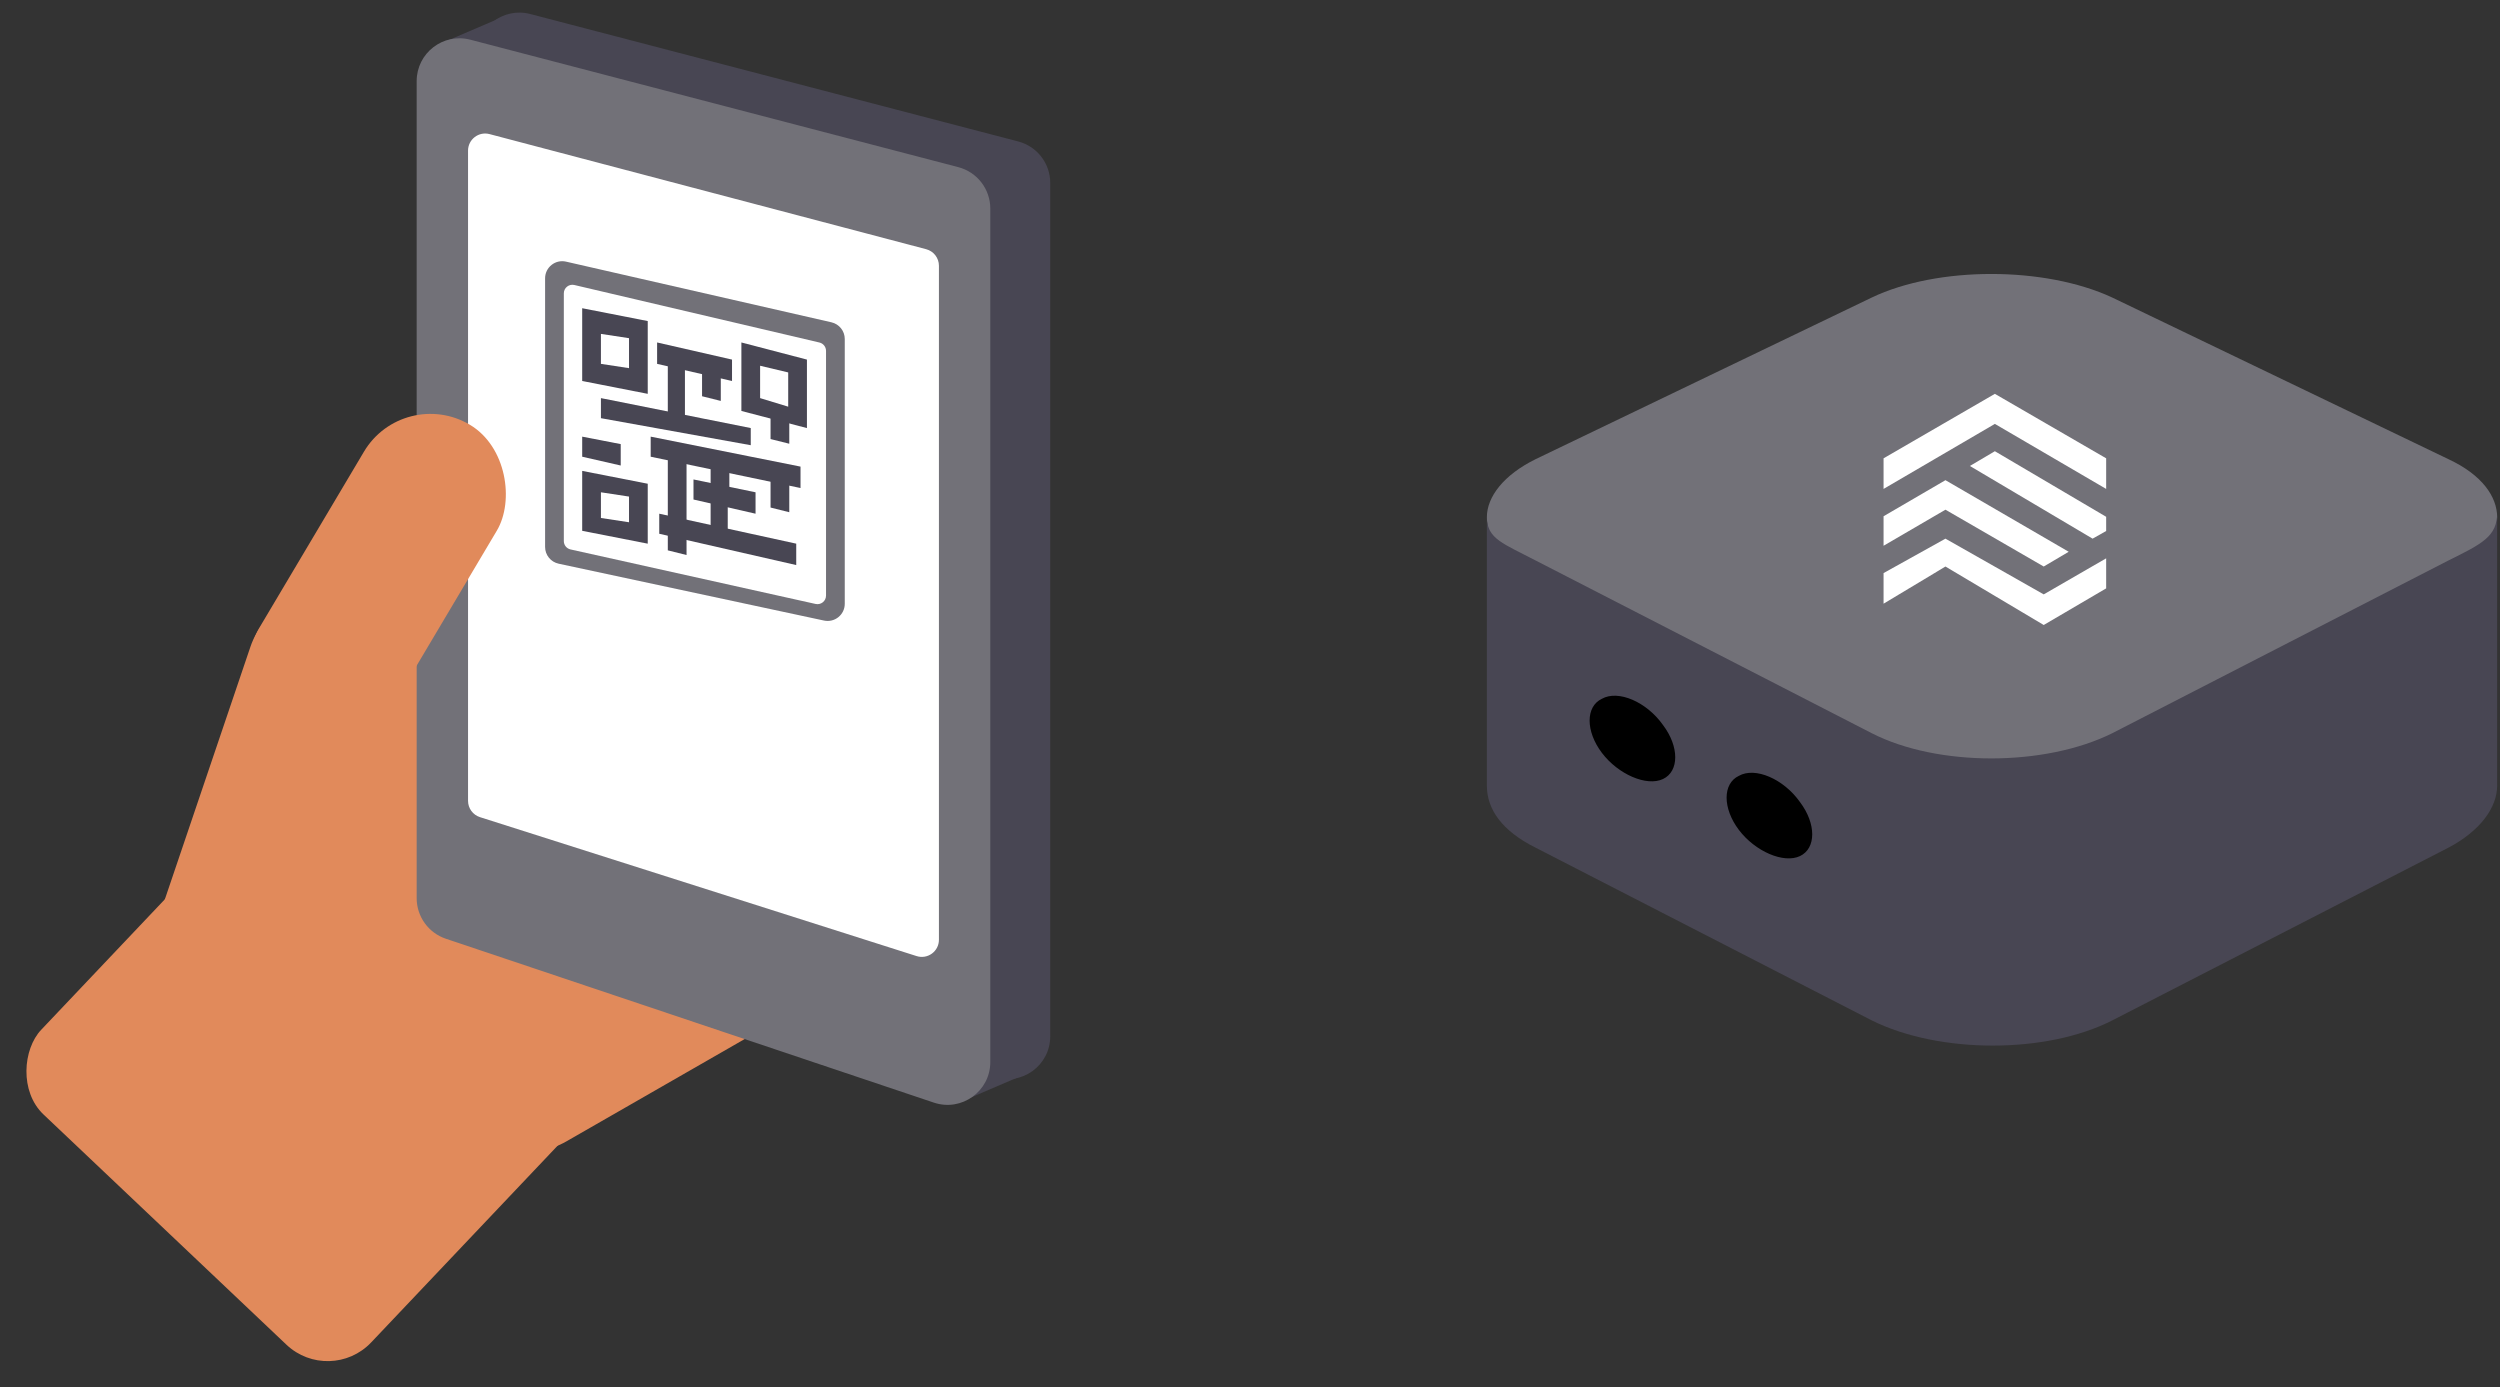
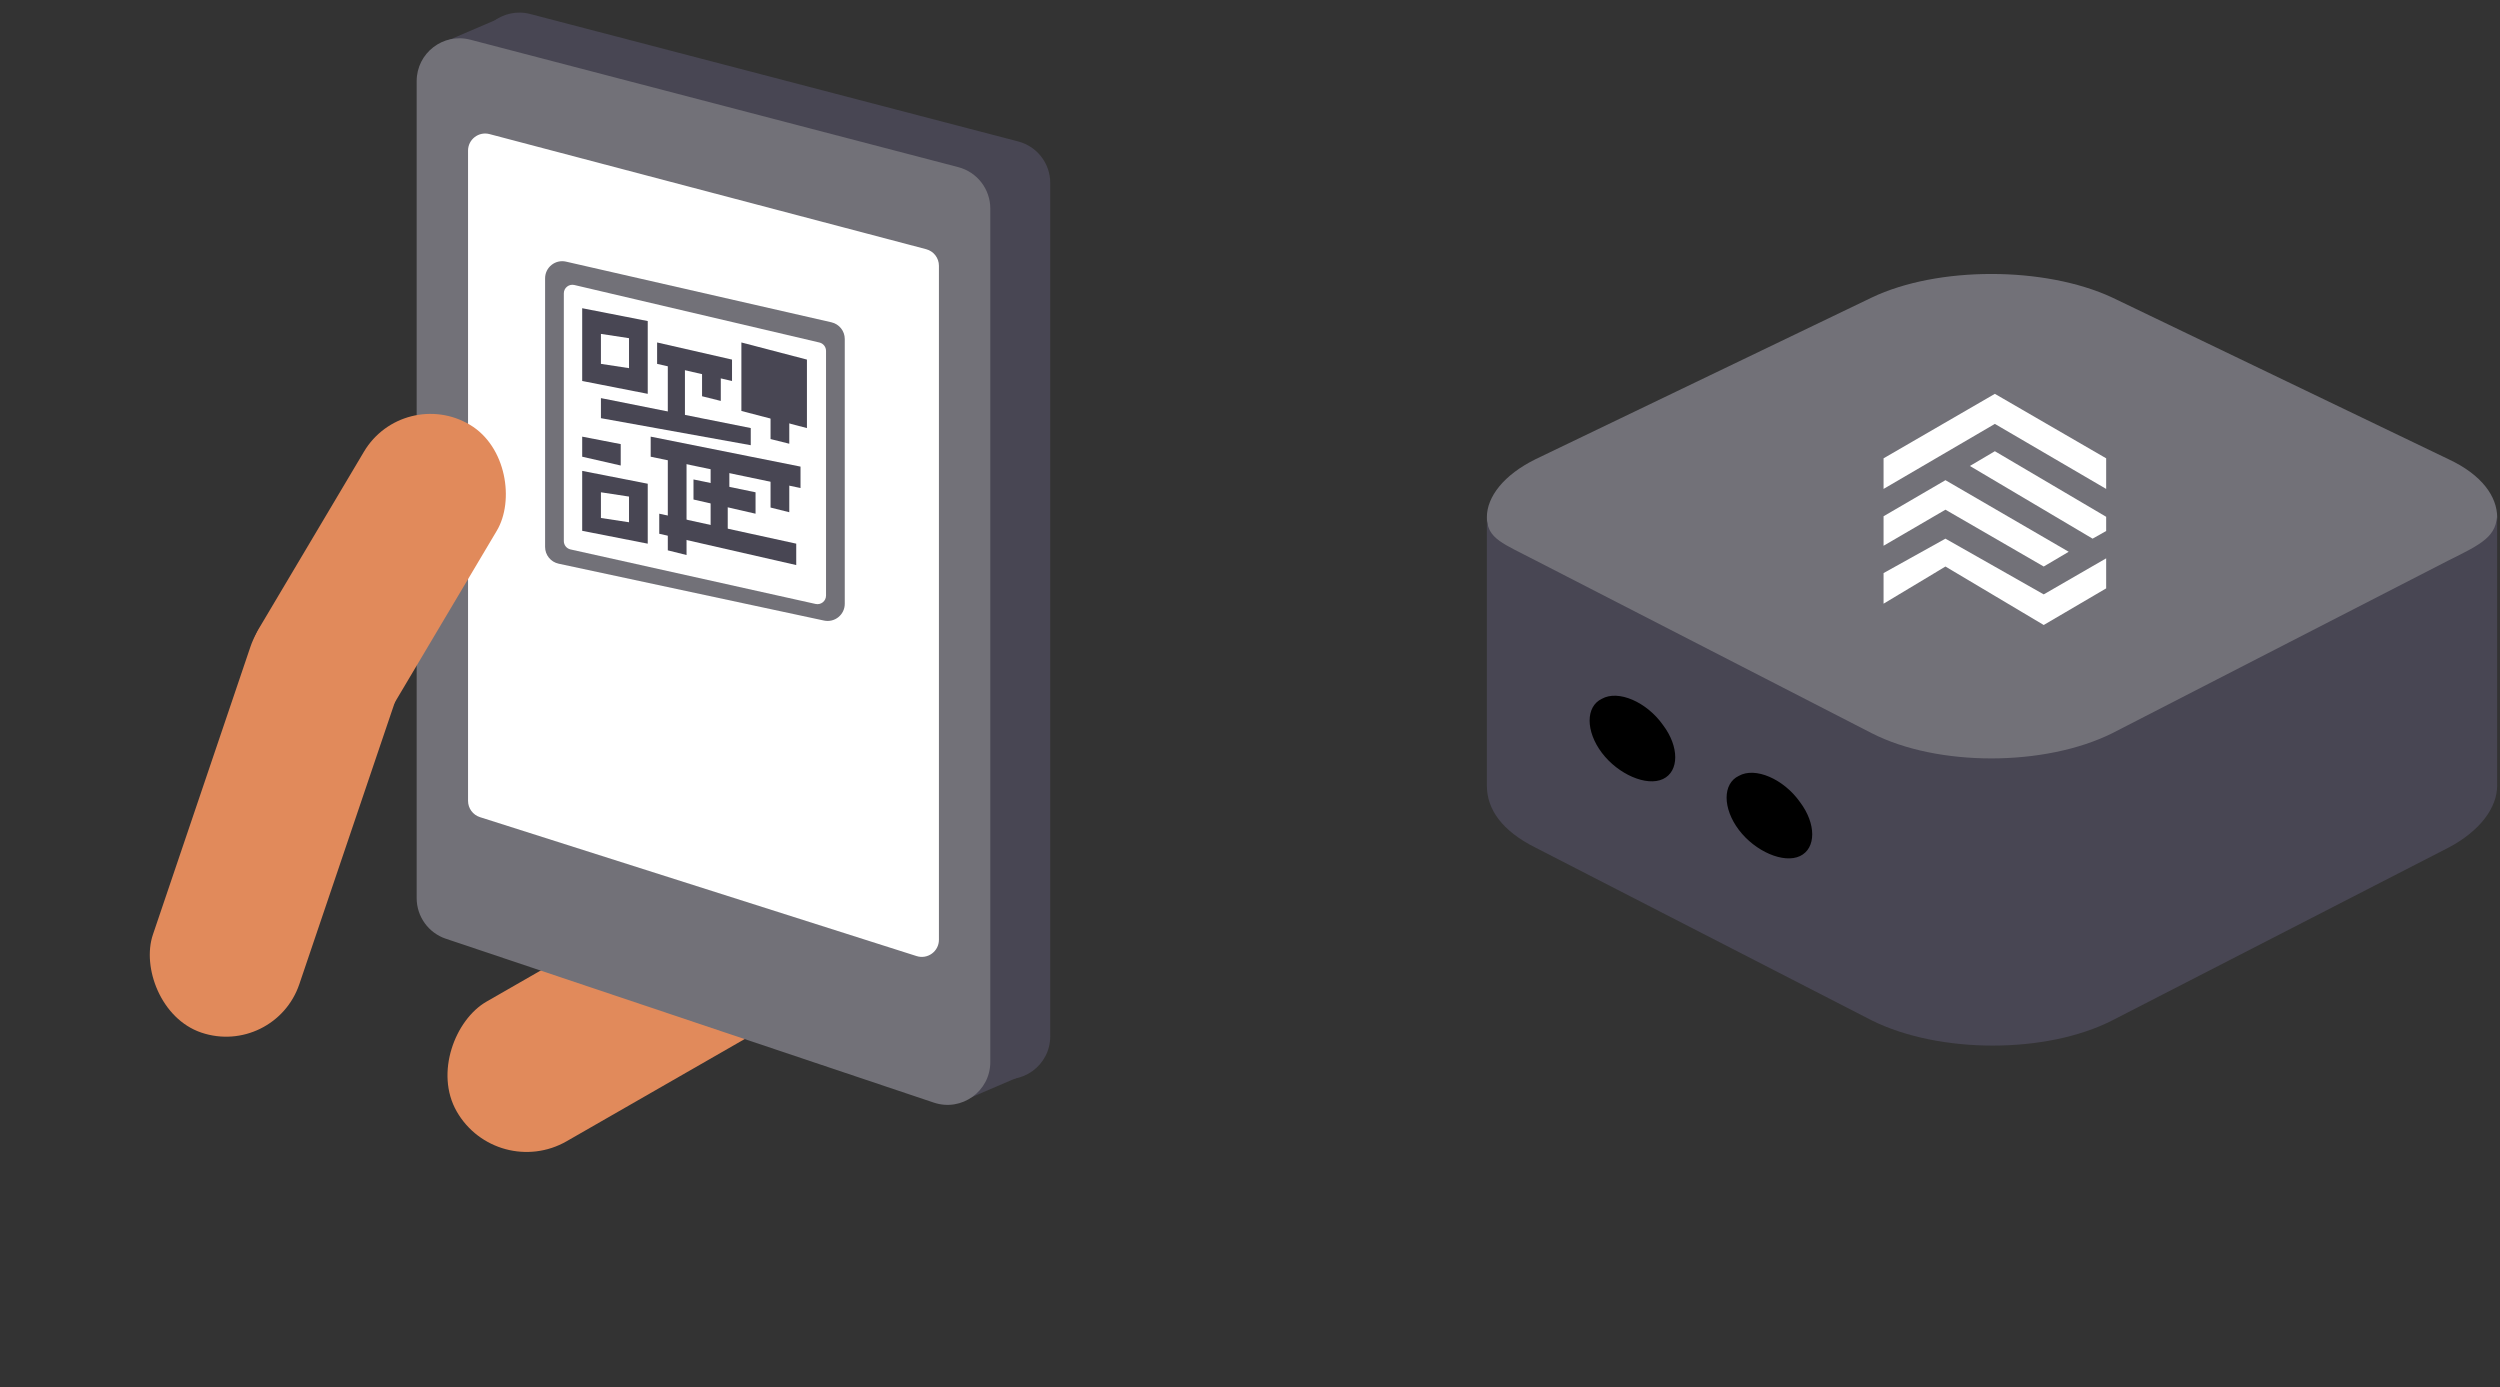
<svg xmlns="http://www.w3.org/2000/svg" width="292" height="162" viewBox="0 0 292 162" fill="none">
  <rect x="0" y="0" width="292" height="162" fill="#333333" stroke="none" />
  <rect x="95.134" y="95" width="18.803" height="53.577" rx="9.402" transform="rotate(60.144 95.134 95)" fill="#E18A5B" />
-   <rect x="56.796" y="65.424" width="53.092" height="82.568" rx="7" transform="rotate(43.461 56.796 65.424)" fill="#E18A5B" />
  <path d="M51.667 5L58.667 2L60.667 6L50.667 8L51.667 5Z" fill="#484653" />
  <path d="M119.667 125.5L112.667 128.5L110.667 125L120.667 123L119.667 125.5Z" fill="#484653" />
  <path d="M122.667 21.362C122.667 19.087 121.132 17.099 118.931 16.524L61.931 1.636C58.763 0.808 55.667 3.199 55.667 6.474V101.905C55.667 104.053 57.039 105.961 59.076 106.645L116.076 125.786C119.315 126.874 122.667 124.464 122.667 121.046V21.362Z" fill="#484653" />
  <path d="M173.667 60.407C173.667 58.025 175.641 55.459 179.37 53.626L218.63 34.749C226.307 31.084 238.809 31.084 246.705 34.749L285.965 53.626C289.913 55.459 291.667 58.025 291.667 60.407C291.667 62.79 289.694 65.356 285.965 67.188L246.705 86.066C239.028 89.731 226.526 89.731 218.63 86.066L179.37 67.188C175.422 65.356 173.667 62.973 173.667 60.407Z" fill="#727178" />
  <path d="M173.667 60.408C173.667 62.954 175.641 63.511 179.37 65.469L218.63 85.644C226.307 89.562 238.809 89.562 246.705 85.644L285.965 65.469C289.913 63.511 291.667 62.658 291.667 59.916V91.765C291.667 94.312 289.694 97.054 285.965 99.013L246.705 119.187C239.028 123.105 226.526 123.105 218.63 119.187L179.37 99.013C175.422 97.054 173.667 94.508 173.667 91.765V60.408Z" fill="#484653" />
  <path d="M220 57.106V53.532L233 46L246 53.532V57.106L233 49.511L220 57.106Z" fill="white" />
  <path d="M220 63.745V60.298L227.229 56.085L241.624 64.447L238.707 66.17L227.229 59.532L220 63.745Z" fill="white" />
  <path d="M233 52.702L230.083 54.425L244.415 62.915L246 62.021V60.362L233 52.702Z" fill="white" />
  <path d="M227.229 62.915L220 66.936V70.511L227.229 66.17L238.707 73L246 68.723V65.213L238.707 69.425L227.229 62.915Z" fill="white" />
  <path d="M194.239 84.684C196.144 87.206 196.144 90.089 194.239 90.99C192.334 91.891 189.001 90.45 187.096 87.927C185.191 85.405 185.191 82.522 187.096 81.621C189.001 80.54 192.334 81.981 194.239 84.684Z" fill="black" />
  <path d="M210.239 93.684C212.144 96.206 212.144 99.089 210.239 99.99C208.334 100.891 205.001 99.45 203.096 96.927C201.191 94.405 201.191 91.522 203.096 90.621C205.001 89.54 208.334 90.981 210.239 93.684Z" fill="black" />
  <path d="M115.667 24.362C115.667 22.087 114.132 20.099 111.931 19.524L54.931 4.636C51.763 3.808 48.667 6.199 48.667 9.474V104.905C48.667 107.053 50.039 108.961 52.076 109.645L109.076 128.786C112.315 129.874 115.667 127.464 115.667 124.046V24.362Z" fill="#727178" />
  <path d="M54.667 17.596C54.667 16.284 55.909 15.327 57.177 15.662L108.177 29.107C109.056 29.339 109.667 30.133 109.667 31.041V109.765C109.667 111.118 108.351 112.081 107.061 111.671L56.061 95.443C55.231 95.179 54.667 94.409 54.667 93.538L54.667 17.596Z" fill="white" />
  <rect x="47.117" y="45" width="18.055" height="42" rx="9.027" transform="rotate(30.711 47.117 45)" fill="#E18A5B" />
  <rect x="32.144" y="67" width="18.055" height="53.541" rx="9.027" transform="rotate(18.716 32.144 67)" fill="#E18A5B" />
  <path d="M63.667 32.509C63.667 31.224 64.861 30.273 66.113 30.559L97.113 37.645C98.022 37.853 98.668 38.662 98.668 39.594V70.526C98.668 71.799 97.493 72.748 96.248 72.482L65.248 65.839C64.326 65.641 63.667 64.826 63.667 63.883V32.509Z" fill="#727178" />
  <path d="M65.855 34.262C65.855 33.617 66.456 33.141 67.084 33.288L95.709 40.006C96.16 40.112 96.48 40.516 96.48 40.98V69.566C96.48 70.205 95.887 70.681 95.263 70.542L66.638 64.174C66.18 64.072 65.855 63.667 65.855 63.198V34.262Z" fill="white" />
  <path d="M68 36L75.656 37.5V46L68 44.5V36Z" fill="#484653" />
  <path d="M76.75 40L85.5 42V44.5L76.75 42.5V40Z" fill="#484653" />
  <path d="M70.188 46.5L87.688 50V52L70.188 48.844V46.5Z" fill="#484653" />
  <path d="M76 51L93.5 54.5V57L76 53.344V51Z" fill="#484653" />
  <path d="M77 60L93 63.5V66L77 62.344V60Z" fill="#484653" />
  <path d="M81 56L88.248 57.5V60L81 58.344V56Z" fill="#484653" />
  <path d="M68 51L72.5 51.872V54.372L68 53.344V51Z" fill="#484653" />
  <rect x="80" y="42" width="7" height="2" transform="rotate(90 80 42)" fill="#484653" />
  <path d="M84.188 43L84.188 46.828L82 46.281L82 43L84.188 43Z" fill="#484653" />
  <path d="M80.188 53L80.188 64.828L78 64.281L78 53L80.188 53Z" fill="#484653" />
  <path d="M92.188 56L92.188 59.828L90 59.281L90 56L92.188 56Z" fill="#484653" />
  <path d="M92.188 48L92.188 51.828L90 51.281L90 48L92.188 48Z" fill="#484653" />
  <path d="M85.188 54L85.188 57.828L83 57.281L83 54L85.188 54Z" fill="#484653" />
  <path d="M85 58L85 62L83 61.429L83 58L85 58Z" fill="#484653" />
  <path d="M68 55L75.656 56.5V63.5L68 62V55Z" fill="#484653" />
  <path d="M86.594 40L94.25 42V50L86.594 48V40Z" fill="#484653" />
  <path d="M70.188 39L73.469 39.5V43L70.188 42.5V39Z" fill="white" />
  <path d="M70.188 57.5L73.469 58V61L70.188 60.5V57.5Z" fill="white" />
-   <path d="M88.781 42.719L92.062 43.5V47.5L88.781 46.5V42.719Z" fill="white" />
</svg>